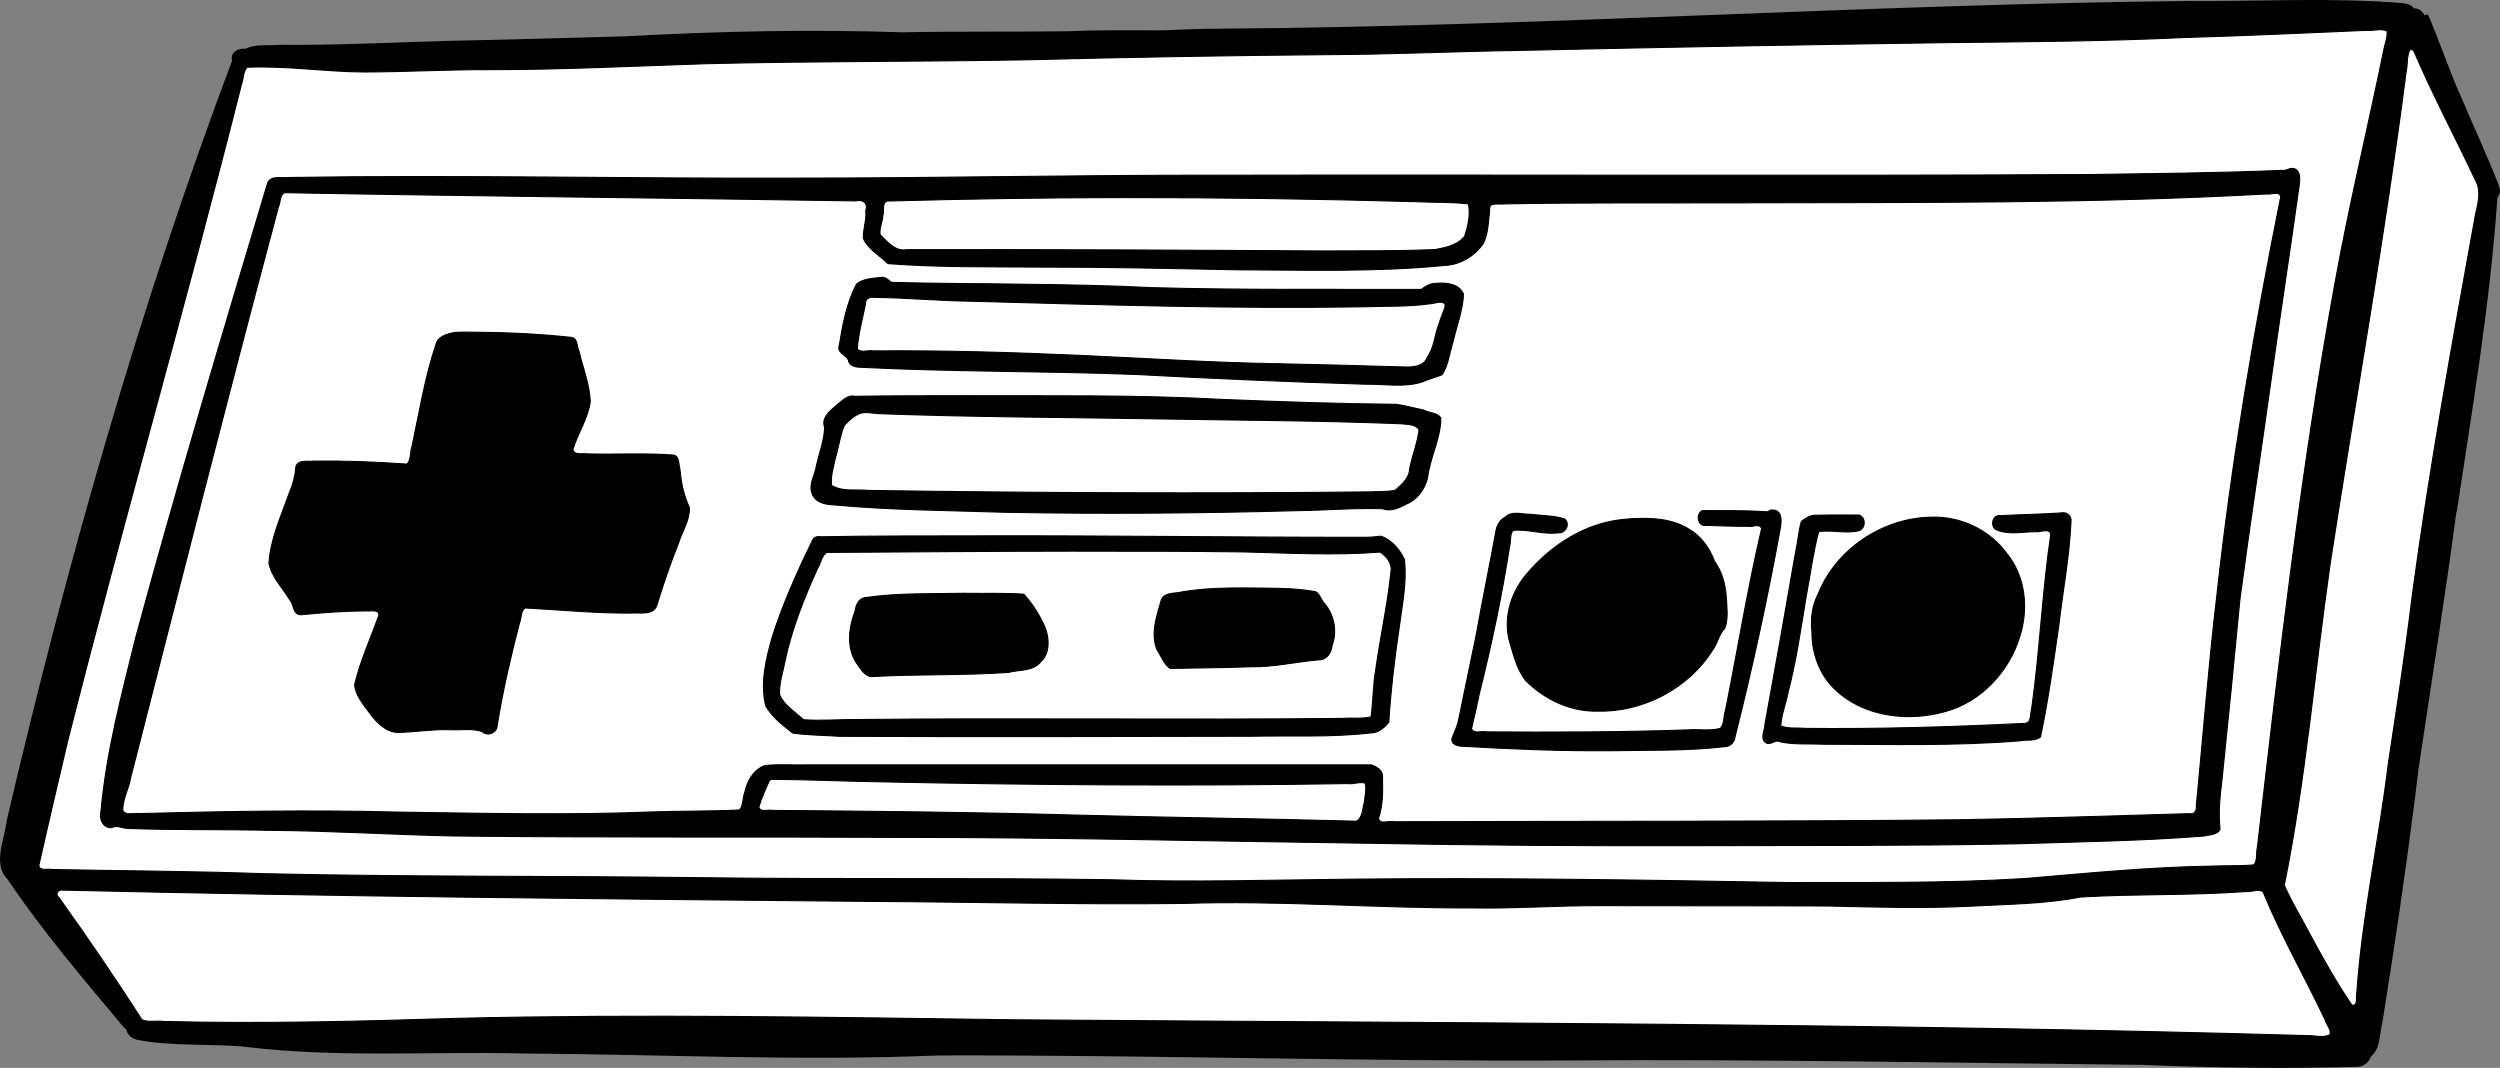
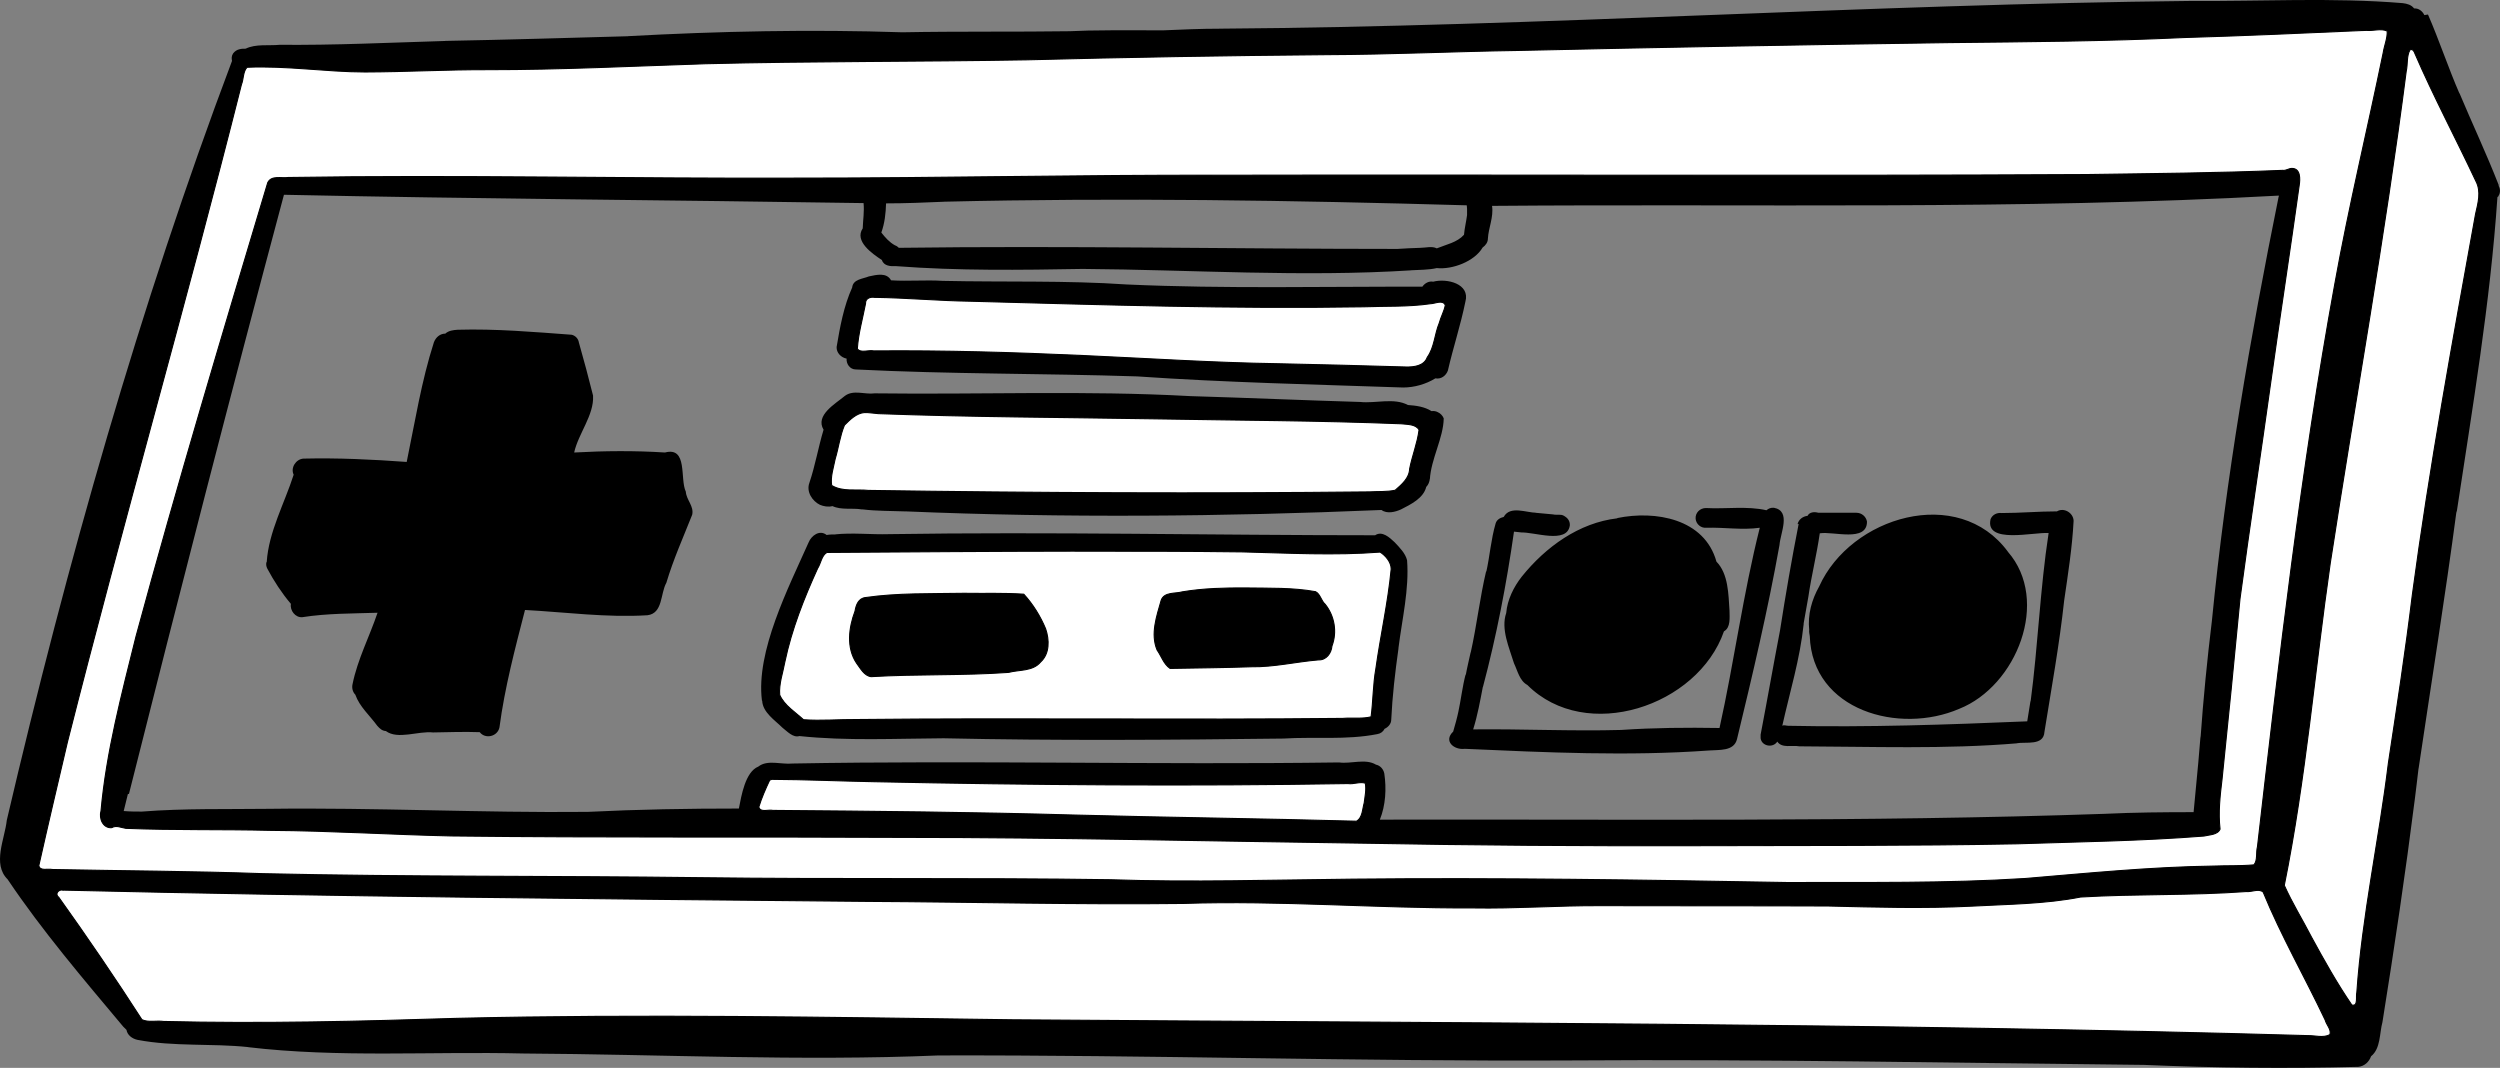
<svg xmlns="http://www.w3.org/2000/svg" xmlns:ns1="http://sodipodi.sourceforge.net/DTD/sodipodi-0.dtd" xmlns:ns2="http://www.inkscape.org/namespaces/inkscape" viewBox="0 0 90.017 38.451" x="0px" y="0px" version="1.1" id="svg2" ns1:docname="nes-w-mike-o.svg" width="90.017" height="38.451" ns2:version="1.3.2 (091e20e, 2023-11-25, custom)">
  <rect x="0" y="0" width="90.017" height="38.451" fill="#808080" stroke="none" />
  <defs id="defs2" />
  <ns1:namedview id="namedview2" pagecolor="#ffffff" bordercolor="#000000" borderopacity="0.25" ns2:showpageshadow="2" ns2:pageopacity="0.0" ns2:pagecheckerboard="true" ns2:deskcolor="#d1d1d1" ns2:zoom="9.096" ns2:cx="41.886544" ns2:cy="22.592348" ns2:window-width="3440" ns2:window-height="1351" ns2:window-x="-9" ns2:window-y="-9" ns2:window-maximized="1" ns2:current-layer="svg2" />
  <g id="g1" transform="translate(-4.976,-30.787)">
    <path d="m 32.42,56.02 c 0.02,0.42 0.46,0.7 0.73,0.97 0.17,0.13 0.38,0.37 0.61,0.3 1.7,0.18 3.47,0.09 5.19,0.08 4.08,0.09 8.16,0.06 12.24,0.01 1.12,-0.07 2.26,0.06 3.38,-0.16 0.12,-0.02 0.21,-0.09 0.26,-0.19 0.13,-0.06 0.24,-0.18 0.24,-0.33 0.04,-0.85 0.14,-1.71 0.26,-2.56 v 0 -0.02 0 c 0.13,-1.04 0.39,-2.11 0.31,-3.16 -0.06,-0.25 -0.27,-0.46 -0.45,-0.65 -0.18,-0.17 -0.45,-0.42 -0.7,-0.25 -5.83,0 -11.68,-0.13 -17.52,-0.04 h 0.02 c -0.66,0.02 -1.31,-0.06 -1.97,0.01 h 0.05 c -0.11,0 -0.22,0 -0.33,0.02 -0.25,-0.2 -0.55,0.02 -0.65,0.27 -0.73,1.64 -1.9,3.92 -1.68,5.69 z m 0.74,-0.65 c 0.11,-0.61 0.25,-1.21 0.42,-1.81 v 0 c 0.21,-0.66 0.47,-1.31 0.76,-1.95 0,0.01 -0.01,0.03 -0.02,0.04 0.14,-0.31 0.27,-0.62 0.43,-0.91 v 0 c 0.25,0.03 0.5,0.02 0.75,0 -0.01,0 -0.02,0 -0.03,0 0.26,-0.01 0.52,0 0.78,0 h -0.01 c 0.9,0.05 1.8,0.06 2.7,0 -0.01,0 -0.02,0 -0.04,0 3.8,-0.04 7.61,-0.08 11.4,0 h -0.02 c 1.45,0.1 2.96,0.13 4.41,0 0.05,0.06 0.1,0.12 0.15,0.18 l -0.03,-0.04 c 0.07,0.1 0.14,0.21 0.21,0.3 -0.06,0.47 -0.12,0.93 -0.2,1.4 v 0 c -0.22,1.31 -0.52,2.63 -0.52,3.97 -6.1,0.16 -12.22,-0.11 -18.33,0.07 h 0.05 c -0.68,0.02 -1.37,0.04 -2.05,0.03 -0.03,-0.03 -0.06,-0.06 -0.1,-0.08 v 0 c -0.29,-0.22 -0.56,-0.47 -0.78,-0.76 0.04,-0.15 0.04,-0.31 0.07,-0.46 z m 20.77,2.86 c 0,0 -0.04,0 -0.06,0 z M 14.83,37.1 c 0,0 -0.03,0 -0.04,0 0.01,0 0.03,0 0.04,0 z m 0,0 z M 8.87,60.67 c 0.11,0.02 0.23,-0.02 0.32,-0.08 0.46,0.26 1.06,0.13 1.57,0.13 2.27,0.02 4.54,0.04 6.81,0.11 v 0 c 3.08,0.16 6.17,0.23 9.25,0.19 v 0 C 45,60.79 63.17,61.77 81.35,61.14 h -0.07 c 0.61,-0.01 1.21,-0.05 1.83,-0.09 h -0.02 c 0.56,-0.09 2.39,0.17 1.82,-0.86 0.2,-1.5 0.33,-3.02 0.47,-4.53 0,0.02 0,0.04 0,0.06 0.1,-1.17 0.28,-2.34 0.33,-3.52 v 0 c 0.75,-4.9 1.38,-9.83 2.15,-14.75 0.09,-0.43 -0.19,-0.92 -0.58,-0.59 -16.26,0.4 -32.55,-0.04 -48.81,0.23 h 0.01 c -2.41,0.13 -4.82,-0.13 -7.23,0.06 0.01,0 0.03,0 0.04,0 -5.13,-0.05 -10.25,-0.14 -15.37,-0.06 -0.42,0.08 -1.4,-0.24 -1.41,0.39 -1.62,5.29 -3.16,10.6 -4.66,15.93 -0.52,2.25 -1.17,4.49 -1.34,6.8 0,0.23 0.17,0.43 0.39,0.46 z M 51.34,60.22 C 45.02,60.12 38.7,59.86 32.37,59.9 c 0.07,-0.28 0.18,-0.55 0.31,-0.82 v 0 c 0.02,-0.05 0.06,-0.1 0.06,-0.16 0.01,0 0.02,0 0.04,0 h -0.01 c 6.72,0.19 13.47,0.29 20.21,0.18 h -0.06 c 0.38,-0.02 0.76,0 1.14,-0.06 0,0.24 0,0.47 -0.04,0.7 v -0.02 c 0,0 0,0.03 0,0.05 V 59.75 C 54,59.94 53.88,60.1 53.87,60.28 53.03,60.23 52.19,60.22 51.35,60.21 Z M 39.01,38.05 c 0,0 -0.03,0 -0.05,0 6.27,-0.15 12.55,-0.05 18.83,0.13 0,0.04 0.01,0.09 0.01,0.13 v -0.02 c 0,0 0,0.04 0,0.06 v -0.02 c 0,0.08 0,0.16 0,0.24 0,-0.01 0,-0.03 0,-0.04 -0.03,0.24 -0.09,0.47 -0.11,0.71 -0.25,0.28 -0.64,0.35 -0.98,0.49 -0.17,-0.09 -0.4,-0.02 -0.59,-0.02 h 0.01 c -0.28,0.01 -0.56,0.02 -0.84,0.04 0.01,0 0.03,0 0.04,0 -6,0 -11.99,-0.12 -17.99,-0.04 -0.04,-0.04 -0.08,-0.07 -0.14,-0.09 v 0 c -0.2,-0.11 -0.35,-0.28 -0.49,-0.46 0.12,-0.33 0.16,-0.69 0.17,-1.05 0.7,0 1.41,-0.03 2.11,-0.06 z M 9.62,59.37 c 1.81,-7.2 3.66,-14.39 5.58,-21.57 6.96,0.15 13.92,0.19 20.87,0.3 0.03,0.31 -0.02,0.6 -0.03,0.91 -0.31,0.46 0.34,0.91 0.69,1.14 0.07,0.22 0.32,0.23 0.51,0.22 2.24,0.17 4.48,0.14 6.72,0.1 3.95,0.03 7.9,0.3 11.85,0.05 h -0.05 c 0.32,-0.02 0.64,-0.01 0.95,-0.08 0.56,0.06 1.36,-0.24 1.65,-0.74 0.11,-0.08 0.19,-0.19 0.19,-0.32 0.02,-0.39 0.21,-0.77 0.15,-1.18 9.44,-0.08 18.9,0.15 28.33,-0.37 0,0.03 -0.01,0.06 -0.02,0.1 0,-0.02 0,-0.03 0.01,-0.05 -1.02,5.04 -1.9,10.14 -2.4,15.25 v 0 c -0.17,1.4 -0.31,2.81 -0.41,4.23 0,-0.03 0,-0.05 0,-0.07 -0.01,0.12 -0.02,0.23 -0.03,0.35 v 0 c -0.06,0.79 -0.15,1.59 -0.22,2.39 -1.07,0 -2.13,0.01 -3.2,0.06 h 0.01 c -8.7,0.3 -17.41,0.19 -26.11,0.21 0.21,-0.52 0.24,-1.12 0.16,-1.66 -0.03,-0.16 -0.15,-0.29 -0.3,-0.32 -0.38,-0.23 -0.9,-0.02 -1.33,-0.08 -6.58,0.09 -13.15,-0.08 -19.72,0.04 0.01,0 0.02,0 0.03,0 -0.39,0.04 -0.89,-0.15 -1.22,0.11 -0.47,0.19 -0.61,1.05 -0.7,1.51 -1.81,0 -3.63,0.03 -5.44,0.12 h 0.01 c -3.83,0.04 -7.66,-0.16 -11.49,-0.11 h 0.02 c -1.53,0.02 -3.07,-0.02 -4.6,0.1 0.01,0 0.02,0 0.03,0 -0.23,0 -0.45,0 -0.68,-0.02 0.05,-0.2 0.1,-0.41 0.15,-0.61 v 0 z M 94.95,37.46 c -0.44,-1.13 -0.96,-2.23 -1.43,-3.35 0,0.02 0.02,0.04 0.02,0.06 -0.41,-0.94 -0.73,-1.92 -1.14,-2.86 l -0.13,0.02 C 92.2,31.19 92.07,31.08 91.9,31.09 91.8,30.96 91.65,30.92 91.49,30.9 88.94,30.69 86.39,30.84 83.84,30.82 h 0.07 c -11.7,0.12 -23.38,0.92 -35.08,1 0.02,0 0.05,0 0.07,0 -0.68,0 -1.37,0.03 -2.06,0.06 h 0.02 c -0.72,0 -1.44,-0.01 -2.16,0 h 0.08 c -0.42,0 -0.84,0.01 -1.26,0.03 h 0.08 c -2.05,0.03 -4.1,0 -6.15,0.04 0.01,0 0.02,0 0.03,0 -3.31,-0.11 -6.6,-0.04 -9.91,0.14 0.03,0 0.05,0 0.08,0 -2.22,0.06 -4.44,0.13 -6.66,0.17 h 0.08 c -2.03,0.06 -4.05,0.16 -6.08,0.14 h 0.06 c -0.4,0.04 -0.86,-0.04 -1.23,0.14 -0.07,0 -0.15,0 -0.22,0.02 v 0 c -0.09,0.02 -0.17,0.07 -0.23,0.15 v 0 c -0.06,0.09 -0.06,0.18 -0.04,0.27 -3.33,8.84 -5.95,18.1 -8.11,27.34 -0.07,0.67 -0.53,1.58 0.03,2.13 1.25,1.86 2.72,3.58 4.16,5.3 v 0 c 0,0 0.08,0.08 0.12,0.12 0.03,0.19 0.21,0.32 0.4,0.36 1.31,0.25 2.67,0.12 3.99,0.26 h -0.03 c 3.29,0.39 6.61,0.15 9.92,0.23 4.98,0.03 9.97,0.28 14.96,0.07 7.58,-0.02 15.16,0.22 22.74,0.18 6.89,-0.05 13.77,0.09 20.66,0.16 2.57,0.11 5.15,0.14 7.72,0.07 0.22,-0.02 0.39,-0.18 0.46,-0.38 0.35,-0.28 0.3,-0.83 0.41,-1.23 0.43,-2.68 0.83,-5.37 1.17,-8.06 v 0 c 0.04,-0.35 0.09,-0.71 0.13,-1.08 v 0.02 c 0.46,-3.1 0.96,-6.2 1.37,-9.3 0,0.03 0,0.06 0,0.08 0.57,-3.78 1.21,-7.54 1.47,-11.36 0.11,-0.11 0.12,-0.29 0.04,-0.42 z M 7.22,58.65 v 0.02 C 7.3,58.28 7.39,57.89 7.48,57.5 v 0.02 c 2.04,-8.11 4.39,-16.14 6.41,-24.25 v 0 c 1.89,-0.05 3.76,0.35 5.64,0.15 h -0.08 c 0.91,-0.02 1.81,-0.01 2.72,-0.06 -0.02,0 -0.04,0 -0.06,0 1.49,0.06 2.98,0 4.46,-0.08 -0.01,0 -0.03,0 -0.04,0 0.58,0 1.16,-0.02 1.73,-0.03 -0.01,0 -0.02,0 -0.03,0 0.22,0 0.45,0 0.67,-0.02 h -0.03 c 2.99,-0.15 5.97,-0.18 8.96,-0.14 -0.01,0 -0.02,0 -0.03,0 1.07,0 2.14,-0.02 3.2,-0.05 h -0.08 c 0.55,0 1.1,-0.02 1.65,-0.03 h -0.08 c 0.2,0 0.4,0 0.59,0 -0.01,0 -0.02,0 -0.03,0 0.73,-0.02 1.45,-0.06 2.17,-0.07 h -0.07 c 1.05,0 2.11,-0.02 3.16,-0.06 h -0.07 c 3.1,-0.07 6.2,0.03 9.3,-0.17 h -0.07 c 1.7,-0.02 3.39,-0.03 5.08,-0.09 h -0.07 c 2.5,-0.04 5,-0.13 7.5,-0.13 h -0.07 c 0.83,0 1.66,-0.02 2.49,-0.04 h -0.07 c 0.73,-0.01 1.46,-0.03 2.19,-0.05 -0.02,0 -0.04,0 -0.06,0 1.78,-0.03 3.57,0 5.35,-0.07 h -0.06 c 1.62,0.02 3.23,-0.11 4.84,-0.15 -0.02,0 -0.04,0 -0.06,0 1.84,-0.01 3.67,-0.15 5.51,-0.22 0,0 -0.02,0 -0.03,0 0.29,0 0.57,0 0.86,-0.01 -0.22,0.98 -0.44,1.97 -0.62,2.96 v 0 c 0,0 -0.01,0.04 -0.02,0.07 v 0 c -2.08,8.83 -3.09,17.89 -4.12,26.9 -0.09,0 -0.18,0 -0.27,0 0.03,0 0.05,0 0.08,0 -1.94,-0.02 -3.88,0.1 -5.81,0.26 0.02,0 0.04,0 0.06,0 -1.33,0.14 -2.67,0.24 -4.01,0.29 0.01,0 0.02,0 0.03,0 -6.85,0.21 -13.7,-0.18 -20.54,-0.09 0.02,0 0.04,0 0.06,0 -2.05,-0.01 -4.1,0.06 -6.15,0.07 h 0.06 c -0.38,0 -0.75,0.01 -1.13,0.04 v 0 c -3.53,-0.04 -7.05,-0.19 -10.58,-0.1 h 0.07 c -5.91,0.02 -11.83,-0.13 -17.74,-0.1 0,0 0.02,0 0.03,0 C 15.66,62.27 11.04,62 6.43,62.02 6.51,61.71 6.57,61.4 6.64,61.1 c 0,0.02 0,0.05 -0.01,0.07 0.19,-0.84 0.39,-1.68 0.58,-2.52 z m 2.9,8.77 c 0,0 0.02,0.02 0.03,0.03 v 0 c 0,0 -0.02,-0.02 -0.03,-0.03 z m 77.03,0.54 C 75.44,67.65 63.73,67.56 52.02,67.49 41.66,67.56 31.31,67.1 20.96,67.38 v 0 c -3.57,0.14 -7.13,0.19 -10.7,0.09 v 0 c 0,0 -0.03,0 -0.05,0 h 0.02 c 0,0 -0.06,0 -0.08,0 -0.98,-1.55 -2.02,-3.06 -3.1,-4.56 13.07,0.33 26.15,0.36 39.23,0.52 h -0.06 c 0.34,0 0.68,-0.03 1.02,-0.03 h -0.06 c 0.62,0 1.25,0 1.88,-0.04 -0.02,0 -0.04,0 -0.06,0 4.15,-0.01 8.29,0.41 12.44,0.11 -0.02,0 -0.04,0 -0.06,0 2.43,-0.04 4.85,0.09 7.28,0 H 68.6 c 2.18,-0.07 4.36,0.16 6.53,0.07 -0.02,0 -0.05,0 -0.07,0 1.47,-0.11 3.72,-0.07 5.05,-0.43 2.09,0 4.18,0 6.26,-0.18 h 0.02 c 0.57,1.41 1.28,2.73 1.99,4.05 v 0 c 0,0 0.02,0.04 0.03,0.06 v -0.02 c 0.13,0.34 0.27,0.69 0.44,1.01 C 88.29,68 87.72,67.97 87.16,67.96 Z m 6.79,-29.01 c -0.86,4.86 -1.77,9.72 -2.36,14.63 0,-0.02 0,-0.03 0,-0.05 -0.22,2.07 -0.66,4.1 -0.87,6.16 v -0.02 c -0.37,2.43 -0.86,4.83 -0.98,7.29 -0.38,-0.56 -0.72,-1.14 -1.06,-1.72 l 0.04,0.06 c -0.47,-0.87 -0.94,-1.74 -1.41,-2.61 0.81,-3.93 1.12,-7.96 1.7,-11.93 0.95,-6.06 2.05,-12.09 2.79,-18.18 0.72,1.69 1.57,3.34 2.39,4.98 -0.02,0.47 -0.16,0.93 -0.24,1.4 z m 1.01,-1.11 c 0,0 -0.02,0.03 -0.03,0.04 0,-0.02 0.02,-0.02 0.03,-0.04 z M 69.7,49.66 c 0.04,-0.17 0.19,-0.28 0.36,-0.3 0.07,-0.14 0.25,-0.15 0.39,-0.11 h -0.02 c 0.46,0 0.93,0 1.39,0 0.19,0 0.35,0.14 0.38,0.32 0,0.75 -1.21,0.34 -1.7,0.42 -0.11,0.77 -0.3,1.52 -0.41,2.28 v 0 c -0.05,0.32 -0.12,0.64 -0.17,0.96 v 0 c 0,0 0,0.03 0,0.05 v -0.02 c -0.13,1.25 -0.5,2.45 -0.77,3.66 0.06,-0.04 0.14,0 0.21,0 h -0.01 c 2.87,0.06 5.74,-0.04 8.62,-0.16 0.04,-0.25 0.08,-0.5 0.12,-0.75 0,0.02 0,0.03 0,0.05 0.27,-2.03 0.34,-4.06 0.65,-6.08 -0.54,-0.04 -2.3,0.41 -2.09,-0.5 0.07,-0.17 0.24,-0.24 0.4,-0.22 0.66,0 1.33,-0.06 1.99,-0.06 0.25,-0.15 0.59,0.05 0.6,0.34 -0.05,0.96 -0.2,1.91 -0.34,2.87 v 0 c -0.17,1.58 -0.46,3.17 -0.71,4.73 -0.03,0.51 -0.66,0.35 -1.01,0.41 h 0.05 c -2.62,0.22 -5.25,0.12 -7.87,0.11 -0.26,-0.05 -0.62,0.08 -0.79,-0.17 -0.15,0.24 -0.56,0.17 -0.6,-0.12 v 0 c 0,0 0,-0.09 0,-0.13 v 0 c 0.24,-1.25 0.46,-2.51 0.7,-3.76 v 0 c 0.2,-1.28 0.42,-2.56 0.67,-3.83 z m -11.77,4.61 v 0.02 c 0.22,-0.98 0.33,-1.98 0.56,-2.95 v 0.05 c 0.13,-0.58 0.17,-1.18 0.34,-1.76 0.04,-0.13 0.16,-0.2 0.29,-0.23 0.23,-0.42 0.81,-0.15 1.19,-0.15 -0.02,0 -0.03,0 -0.05,0 0.22,0.02 0.44,0.04 0.65,0.06 H 60.9 c 0.13,0.03 0.27,-0.02 0.39,0.05 v 0 c 0,0 0.04,0.03 0.06,0.04 0.1,0.07 0.16,0.18 0.15,0.31 -0.1,0.68 -1.29,0.22 -1.78,0.25 0.02,0 0.03,0 0.05,0 -0.09,-0.01 -0.18,-0.02 -0.28,-0.03 -0.27,1.89 -0.63,3.76 -1.12,5.6 v -0.02 c -0.1,0.52 -0.19,1.03 -0.35,1.54 1.78,-0.02 3.56,0.07 5.34,0.02 h -0.01 c 1.18,-0.08 2.36,-0.09 3.54,-0.07 0.53,-2.39 0.85,-4.83 1.45,-7.21 -0.64,0.09 -1.28,-0.02 -1.92,0 -0.2,0.02 -0.37,-0.13 -0.39,-0.32 -0.02,-0.22 0.16,-0.39 0.37,-0.39 0.71,0.04 1.49,-0.08 2.18,0.08 0.07,-0.06 0.16,-0.1 0.27,-0.09 0.63,0.12 0.23,0.91 0.2,1.34 -0.42,2.35 -0.97,4.67 -1.53,6.99 v 0 c -0.11,0.45 -0.65,0.38 -1.02,0.41 h 0.01 c -2.92,0.21 -5.86,0.07 -8.79,-0.06 v 0 c -0.39,0.05 -0.78,-0.28 -0.42,-0.62 0.07,-0.24 0.14,-0.49 0.19,-0.73 0,0.01 0,0.03 -0.01,0.05 0.1,-0.46 0.15,-0.93 0.27,-1.39 v 0.05 c 0.05,-0.28 0.12,-0.56 0.18,-0.84 z M 35.46,43.69 c -0.02,0.2 0.12,0.4 0.33,0.4 3.37,0.17 6.75,0.14 10.13,0.25 v 0 c 3.19,0.22 6.38,0.29 9.58,0.4 0.4,0 0.82,-0.12 1.16,-0.33 0.2,0.04 0.38,-0.09 0.45,-0.28 0.19,-0.83 0.46,-1.64 0.63,-2.48 v 0 C 57.92,41 57.07,40.8 56.58,40.93 v 0 c -0.15,-0.03 -0.3,0.05 -0.39,0.18 -3.54,-0.01 -7.09,0.08 -10.64,-0.08 v 0 c -2.2,-0.15 -4.42,-0.08 -6.63,-0.13 v 0 c -0.62,-0.04 -1.24,0.02 -1.86,-0.02 -0.16,-0.29 -0.52,-0.2 -0.8,-0.14 -0.22,0.09 -0.57,0.1 -0.6,0.4 -0.3,0.66 -0.44,1.42 -0.56,2.14 -0.01,0.21 0.16,0.38 0.36,0.42 z m 22.27,-2.07 z m -19.97,0 h -0.05 c 0.43,0.03 0.87,0.04 1.3,0.09 v 0 c 5.6,0.08 11.21,0.38 16.81,0.15 h -0.05 c 0.28,-0.04 0.6,0.05 0.84,-0.1 0.07,0 0.14,0 0.21,0 v 0 c 0,0 0.09,0 0.14,0 -0.23,0.54 -0.41,1.11 -0.52,1.69 -0.09,0.06 -0.14,0.15 -0.18,0.25 v 0 l -0.02,0.03 v 0 c -0.07,0.12 -0.22,0.15 -0.33,0.21 -3.16,-0.14 -6.35,-0.11 -9.51,-0.31 h -0.04 c -1.02,-0.1 -2.04,-0.09 -3.06,-0.15 v 0 c 0,0 -0.04,0 -0.06,0 v 0 c -2.44,-0.11 -4.88,-0.19 -7.32,-0.12 0.04,-0.59 0.2,-1.17 0.32,-1.75 0.25,-0.08 0.5,-0.06 0.76,-0.04 h -0.05 c 0.27,0.02 0.53,0.06 0.79,0.07 z m -3.27,7.34 c 0.14,0.06 0.31,0.09 0.46,0.05 0.32,0.15 0.71,0.06 1.06,0.12 h 0.04 c 0.49,0.06 0.98,0.05 1.48,0.07 h -0.01 c 0,0 0.04,0 0.06,0 v 0 c 5.7,0.24 11.43,0.19 17.14,-0.05 0.2,0.15 0.5,0.07 0.7,-0.02 0.35,-0.18 0.81,-0.4 0.91,-0.81 0.08,-0.08 0.12,-0.19 0.13,-0.3 0,0.01 0,0.03 0,0.04 0.04,-0.75 0.49,-1.5 0.5,-2.21 -0.04,-0.1 -0.12,-0.18 -0.21,-0.22 v 0 C 56.68,45.59 56.6,45.58 56.52,45.59 56.27,45.43 55.96,45.39 55.67,45.37 55.17,45.1 54.5,45.32 53.95,45.26 51.91,45.2 49.88,45.11 47.84,45.05 44.05,44.84 40.26,45 36.47,44.95 36.12,45 35.71,44.81 35.4,45.04 c -0.35,0.29 -1.08,0.7 -0.77,1.22 -0.19,0.63 -0.3,1.29 -0.51,1.91 -0.12,0.32 0.1,0.66 0.39,0.8 z m 2.57,-3.17 c 0.19,0 0.38,0.02 0.57,0.03 v 0 c 0,0 0.04,0 0.06,0 h -0.02 c 5.95,0.1 11.93,0.15 17.87,0.28 v 0 c 0.15,0.04 0.31,0.08 0.46,0.15 v 0 c 0,0 0.02,0 0.03,0.01 v 0 c -0.16,0.57 -0.35,1.14 -0.44,1.72 -0.15,0.18 -0.33,0.33 -0.53,0.45 -0.12,-0.07 -0.26,-0.03 -0.39,-0.02 v 0 c -5.55,0.09 -11.11,0.03 -16.66,-0.01 0.02,0 0.04,0 0.06,0 -0.95,-0.11 -1.9,0.03 -2.85,-0.05 -0.07,-0.08 -0.16,-0.13 -0.26,-0.14 0.06,-0.71 0.32,-1.41 0.47,-2.09 0.04,-0.03 0.08,-0.07 0.12,-0.1 v 0 c 0.14,-0.12 0.3,-0.21 0.44,-0.32 0.16,0.02 0.32,0.03 0.48,0.05 v 0 c 0.21,0.02 0.42,0.03 0.62,0.05 z m 26.15,3.65 c 1.37,-0.28 3.14,0.02 3.57,1.57 0.43,0.44 0.43,1.17 0.47,1.76 0,0.25 0.05,0.61 -0.2,0.75 -0.94,2.7 -4.97,4.04 -7.08,1.93 -0.28,-0.15 -0.35,-0.51 -0.48,-0.78 -0.17,-0.56 -0.48,-1.23 -0.28,-1.81 0.04,-0.48 0.27,-0.94 0.56,-1.31 0.86,-1.07 2.06,-1.94 3.44,-2.1 z m 14.06,1.21 c 1.54,1.76 0.32,4.84 -1.75,5.66 -2.15,0.93 -5.29,0.07 -5.38,-2.62 0,0 0,-0.02 0,-0.02 v 0.02 c -0.01,-0.07 -0.03,-0.15 -0.02,-0.22 -0.06,-0.55 0.09,-1.09 0.36,-1.57 1.13,-2.51 5.01,-3.68 6.8,-1.24 z m -62.69,0.37 c 0.07,-1.08 0.64,-2.11 0.97,-3.14 -0.12,-0.25 0.08,-0.56 0.35,-0.58 1.24,-0.03 2.49,0.03 3.72,0.12 0.3,-1.45 0.53,-2.91 0.98,-4.31 0.07,-0.18 0.22,-0.31 0.41,-0.31 0.12,-0.11 0.29,-0.13 0.45,-0.14 1.37,-0.04 2.74,0.08 4.1,0.18 0.13,0.03 0.24,0.14 0.26,0.28 0.18,0.63 0.35,1.27 0.51,1.91 v 0 c 0,0 0,0 0,0.01 0.04,0.69 -0.53,1.36 -0.68,2.04 1.09,-0.06 2.18,-0.07 3.27,0 0.83,-0.22 0.53,0.95 0.75,1.41 0.02,0.3 0.3,0.52 0.23,0.83 -0.32,0.81 -0.68,1.61 -0.93,2.45 -0.22,0.39 -0.12,1.1 -0.68,1.17 -1.48,0.09 -2.94,-0.11 -4.41,-0.19 -0.36,1.4 -0.73,2.79 -0.92,4.23 -0.07,0.33 -0.51,0.43 -0.71,0.17 -0.56,-0.02 -1.12,0 -1.68,0.01 v 0 C 20.04,57.1 19.3,57.43 18.87,57.11 18.73,57.1 18.65,57.02 18.56,56.92 18.29,56.55 17.92,56.23 17.77,55.8 v 0 c -0.1,-0.1 -0.13,-0.25 -0.1,-0.38 0.18,-0.89 0.61,-1.71 0.9,-2.57 -0.9,0.03 -1.82,0.02 -2.71,0.16 -0.25,0.02 -0.45,-0.24 -0.41,-0.48 -0.33,-0.39 -0.61,-0.82 -0.85,-1.27 -0.04,-0.08 -0.05,-0.16 -0.03,-0.23 z m 32.11,1.43 c 0.05,-0.2 0.2,-0.4 0.43,-0.36 1.68,-0.32 3.47,-0.28 5.17,-0.11 0.15,0.02 0.27,0.16 0.28,0.31 0.49,0.47 0.72,1.2 0.41,1.83 -0.01,0.34 -0.34,0.62 -0.67,0.48 -1.64,0.41 -3.36,0.26 -5.04,0.34 -0.24,0 -0.46,-0.15 -0.48,-0.4 -0.08,-0.09 -0.15,-0.17 -0.21,-0.28 -0.26,-0.57 -0.08,-1.24 0.12,-1.8 z m -10.95,0.28 v 0 c -0.08,-0.56 0.59,-0.54 0.97,-0.57 1.65,-0.13 3.33,-0.16 4.99,-0.09 0.17,0 0.32,0.11 0.37,0.27 0.39,0.5 0.79,1.13 0.73,1.78 -0.02,0.34 -0.53,0.93 -0.89,0.84 -1.78,0.43 -3.64,0.05 -5.44,0.29 -0.19,0.02 -0.38,-0.08 -0.47,-0.23 v 0 c -0.06,-0.04 -0.1,-0.09 -0.14,-0.15 -0.51,-0.64 -0.48,-1.44 -0.13,-2.14 z" id="path1" />
  </g>
-   <path style="fill:#ffffff;stroke:#000000;stroke-width:0.039" d="M 10.257,6.938 C 10.062,7.004 10.111,7.285 10.028,7.443 8.199,14.284 6.457,21.149 4.703,28.009 c -0.062,0.394 -0.288,0.759 -0.282,1.162 0.089,0.21 0.382,0.099 0.558,0.124 3.107,-0.081 6.216,-0.137 9.324,-0.055 3.07,0.042 6.143,0.118 9.211,-0.006 1.036,-0.036 2.081,-0.017 3.112,-0.07 0.142,-0.151 0.11,-0.421 0.186,-0.618 0.087,-0.411 0.309,-0.826 0.724,-0.98 0.509,-0.059 1.045,-0.008 1.564,-0.025 6.76,-1.72e-4 13.52,-3.96e-4 20.281,-6.41e-4 0.201,0.075 0.428,0.206 0.399,0.458 0.009,0.496 0.02,0.992 -0.145,1.467 0.045,0.241 0.391,0.074 0.564,0.123 6.781,-0.023 13.563,3.2e-4 20.344,-0.071 2.762,-0.044 5.522,-0.145 8.283,-0.22 0.18,0.044 0.28,-0.11 0.255,-0.274 0.245,-2.523 0.439,-5.048 0.738,-7.565 0.528,-4.828 1.344,-9.616 2.304,-14.377 -0.056,-0.222 -0.357,-0.062 -0.518,-0.097 -6.216,0.343 -12.448,0.302 -18.673,0.319 -2.925,0.01 -5.85,-0.015 -8.775,0.039 -0.184,0.032 -0.567,-0.088 -0.519,0.223 -0.042,0.402 -0.05,0.822 -0.222,1.193 -0.319,0.469 -0.847,0.78 -1.417,0.802 C 49.522,9.801 47.026,9.722 44.538,9.715 42.169,9.668 39.801,9.613 37.431,9.617 35.612,9.603 33.791,9.632 31.976,9.493 31.677,9.196 31.261,8.981 31.085,8.583 31.074,8.246 31.208,7.918 31.175,7.576 31.262,7.299 31.059,7.173 30.805,7.234 23.956,7.124 17.106,7.065 10.257,6.938 Z m 21.433,3.054 c 0.166,-0.036 0.288,0.07 0.396,0.173 1.583,0.051 3.178,0.04 4.765,0.069 1.557,0.017 3.111,0.046 4.665,0.124 3.22,0.087 6.442,0.055 9.663,0.062 0.165,-0.121 0.345,-0.234 0.564,-0.219 0.344,-0.035 0.81,0.028 0.953,0.392 -0.022,0.583 -0.248,1.139 -0.373,1.705 -0.129,0.396 -0.168,0.839 -0.396,1.193 -0.224,0.094 -0.472,0.149 -0.697,0.254 -0.663,0.221 -1.375,0.076 -2.059,0.089 -2.742,-0.085 -5.485,-0.201 -8.224,-0.349 -3.325,-0.13 -6.662,-0.093 -9.981,-0.262 -0.18,-0.004 -0.402,-0.057 -0.422,-0.269 -0.096,-0.187 -0.42,-0.255 -0.325,-0.516 0.121,-0.752 0.267,-1.523 0.618,-2.205 0.216,-0.189 0.576,-0.213 0.852,-0.241 z M 16.814,11.959 c 1.26,0.004 2.518,0.053 3.769,0.19 0.222,0.036 0.184,0.339 0.265,0.496 0.141,0.601 0.379,1.188 0.407,1.807 -0.081,0.618 -0.45,1.148 -0.629,1.733 0.052,0.224 0.36,0.126 0.526,0.158 1.019,0.027 2.06,-0.035 3.064,0.04 0.26,0.006 0.212,0.35 0.268,0.517 0.038,0.474 0.14,0.943 0.338,1.376 0.022,0.45 -0.25,0.84 -0.383,1.258 -0.29,0.734 -0.551,1.48 -0.779,2.235 -0.083,0.307 -0.418,0.313 -0.676,0.303 -1.361,0.031 -2.708,-0.107 -4.065,-0.181 -0.181,0.094 -0.132,0.365 -0.212,0.533 -0.316,1.22 -0.603,2.449 -0.803,3.694 -0.003,0.272 -0.36,0.416 -0.548,0.22 -0.383,-0.122 -0.802,-0.039 -1.198,-0.064 -0.616,-0.018 -1.227,0.089 -1.841,0.1 -0.44,-0.022 -0.759,-0.365 -1.002,-0.694 -0.225,-0.309 -0.513,-0.628 -0.546,-1.023 0.197,-0.864 0.581,-1.673 0.875,-2.514 -0.007,-0.216 -0.302,-0.124 -0.443,-0.147 -0.789,0.002 -1.577,0.065 -2.361,0.139 -0.305,0.004 -0.254,-0.373 -0.41,-0.543 -0.259,-0.425 -0.642,-0.807 -0.747,-1.307 0.052,-0.868 0.428,-1.674 0.715,-2.486 0.136,-0.317 0.231,-0.65 0.255,-0.993 0.084,-0.279 0.448,-0.171 0.661,-0.204 1.114,-0.012 2.231,0.03 3.336,0.109 0.159,-0.142 0.11,-0.439 0.186,-0.64 0.263,-1.232 0.462,-2.489 0.865,-3.684 0.074,-0.282 0.4,-0.355 0.643,-0.414 0.157,-0.015 0.315,-0.013 0.472,-0.014 z m 17.87,2.289 c 3.106,0.011 6.215,-0.037 9.317,0.133 2.094,0.085 4.19,0.158 6.285,0.177 0.326,0.051 0.647,0.14 0.972,0.206 0.202,0.114 0.477,0.082 0.623,0.284 -0.002,0.746 -0.395,1.429 -0.481,2.169 -0.103,0.407 -0.37,0.771 -0.764,0.935 -0.258,0.135 -0.558,0.282 -0.849,0.165 -1.037,-0.034 -2.075,0.06 -3.112,0.071 -3.476,0.095 -6.955,0.122 -10.432,0.059 -2.081,-0.067 -4.182,-0.078 -6.242,-0.269 -0.299,-0.012 -0.657,-0.09 -0.763,-0.413 -0.127,-0.338 0.113,-0.668 0.159,-1 0.1,-0.457 0.28,-0.908 0.296,-1.377 -0.135,-0.34 0.205,-0.604 0.43,-0.798 0.196,-0.153 0.386,-0.38 0.663,-0.321 1.299,-0.021 2.598,-0.018 3.898,-0.021 z m 29.154,4.119 c 0.323,5.3e-4 0.316,0.379 0.273,0.609 -0.457,2.527 -1.006,5.05 -1.635,7.541 -0.017,0.204 -0.166,0.367 -0.379,0.368 -1.378,0.162 -2.781,0.121 -4.176,0.147 -1.746,0.01 -3.495,-0.057 -5.235,-0.16 -0.178,8.1e-5 -0.458,-0.057 -0.4,-0.298 0.094,-0.236 0.204,-0.471 0.249,-0.727 0.204,-1.01 0.42,-2.017 0.626,-3.026 0.216,-1.223 0.471,-2.436 0.694,-3.655 0.029,-0.225 0.131,-0.434 0.341,-0.542 0.235,-0.246 0.613,-0.097 0.906,-0.107 0.409,0.052 0.836,0.045 1.23,0.165 0.225,0.175 0.041,0.533 -0.225,0.504 -0.545,0.07 -1.072,-0.141 -1.619,-0.089 -0.135,0.129 -0.073,0.379 -0.129,0.557 -0.277,1.797 -0.656,3.577 -1.097,5.342 -0.081,0.421 -0.186,0.83 -0.277,1.246 0.085,0.199 0.372,0.067 0.54,0.111 2.415,0.014 4.832,0.012 7.244,-0.072 0.388,-0.029 0.795,0.048 1.173,-0.054 0.156,-0.167 0.112,-0.444 0.188,-0.652 0.438,-2.181 0.792,-4.382 1.3,-6.545 -0.081,-0.204 -0.337,-0.036 -0.492,-0.08 -0.546,0.004 -1.091,-0.022 -1.636,-0.037 -0.198,-0.117 -0.214,-0.407 -0.011,-0.527 0.786,0.001 1.577,-0.01 2.353,0.042 0.064,-0.037 0.109,-0.081 0.195,-0.063 z m 10.385,0.101 c 0.204,-0.044 0.387,0.122 0.346,0.329 -0.055,1.251 -0.295,2.488 -0.438,3.732 -0.197,1.339 -0.377,2.681 -0.659,4.005 -0.197,0.167 -0.498,0.088 -0.737,0.141 -2.348,0.188 -4.71,0.126 -7.066,0.122 -0.525,-0.025 -1.054,0.022 -1.561,-0.083 -0.186,-0.123 -0.379,0.182 -0.561,-0.002 -0.165,-0.16 0.004,-0.425 4.54e-4,-0.62 0.381,-2.068 0.747,-4.141 1.105,-6.212 0.084,-0.365 0.105,-0.749 0.209,-1.106 0.158,-0.123 0.345,-0.241 0.556,-0.223 0.51,-0.014 1.02,-0.006 1.53,-0.008 0.25,0.098 0.231,0.504 -0.029,0.57 -0.471,0.108 -0.966,-0.041 -1.433,0.028 -0.202,0.754 -0.299,1.542 -0.446,2.312 -0.194,1.171 -0.36,2.342 -0.66,3.491 -0.076,0.398 -0.237,0.792 -0.259,1.192 0.258,0.113 0.574,0.061 0.855,0.09 2.644,0.03 5.288,-0.051 7.929,-0.18 0.248,-0.009 0.189,-0.342 0.246,-0.508 0.296,-2.096 0.381,-4.217 0.692,-6.309 -0.064,-0.235 -0.395,-0.047 -0.571,-0.084 -0.458,0.004 -0.952,0.121 -1.386,-0.067 -0.239,-0.11 -0.15,-0.557 0.137,-0.511 0.728,-0.038 1.468,-0.05 2.201,-0.099 z m -4.664,0.152 c 1.041,-0.028 2.076,0.459 2.694,1.302 0.682,0.83 0.794,1.995 0.477,2.988 -0.381,1.269 -1.403,2.363 -2.679,2.709 -1.329,0.381 -2.957,0.201 -3.998,-0.814 -0.547,-0.527 -0.813,-1.287 -0.811,-2.038 -0.052,-0.466 -0.002,-0.947 0.219,-1.369 0.647,-1.637 2.347,-2.758 4.097,-2.776 z m -10.512,0.048 c 0.606,-0.015 1.236,0.052 1.76,0.382 0.45,0.251 0.754,0.691 0.93,1.165 0.27,0.372 0.383,0.809 0.42,1.258 0.021,0.381 0.083,0.787 -0.052,1.153 -0.213,0.2 -0.252,0.53 -0.429,0.764 -0.868,1.4 -2.525,2.261 -4.158,2.216 -0.972,0.025 -1.911,-0.425 -2.584,-1.104 -0.337,-0.427 -0.451,-0.978 -0.604,-1.488 -0.199,-0.861 0.118,-1.777 0.703,-2.417 0.854,-0.994 2.054,-1.747 3.363,-1.889 0.211,-0.027 0.432,-0.04 0.651,-0.042 z M 35.231,19.294 c 4.604,-0.013 9.209,0.055 13.813,0.052 0.227,0.007 0.455,-0.013 0.675,-0.042 0.387,0.13 0.679,0.479 0.849,0.838 0.099,0.845 -0.089,1.683 -0.196,2.52 -0.165,1.107 -0.297,2.219 -0.364,3.337 -0.165,0.207 -0.377,0.392 -0.657,0.393 -1.424,0.162 -2.862,0.088 -4.294,0.118 -4.938,0.011 -9.876,0.022 -14.813,0.003 -0.563,-0.041 -1.146,-0.036 -1.697,-0.117 -0.364,-0.282 -0.751,-0.579 -0.979,-0.986 -0.199,-0.836 0.015,-1.688 0.242,-2.493 0.38,-1.181 0.889,-2.324 1.432,-3.432 0.047,-0.143 0.175,-0.182 0.315,-0.157 1.892,-0.037 3.784,-0.029 5.675,-0.034 z" id="path2" />
-   <path style="fill:#ffffff;stroke:#000000;stroke-width:0.039" d="m 40.473,7.115 c -2.847,0.002 -5.694,0.047 -8.54,0.124 -0.187,0.086 -0.086,0.366 -0.146,0.531 -0.007,0.229 -0.141,0.463 -0.092,0.684 0.257,0.255 0.54,0.61 0.946,0.536 4.977,-0.01 9.954,0.015 14.931,0.046 1.37,-0.008 2.743,0.009 4.111,-0.051 0.373,-0.07 0.806,-0.16 1.05,-0.474 0.127,-0.368 0.218,-0.785 0.14,-1.167 C 52.278,7.267 51.661,7.297 51.058,7.264 47.531,7.165 44.002,7.111 40.473,7.115 Z" id="path3" />
  <path style="fill:#ffffff;stroke:#000000;stroke-width:0.039" d="m 31.496,10.707 c -0.159,-0.026 -0.34,0.035 -0.331,0.225 -0.104,0.54 -0.26,1.081 -0.295,1.627 0.12,0.168 0.409,0.033 0.594,0.076 2.535,-0.022 5.066,0.054 7.599,0.169 2.308,0.104 4.616,0.256 6.928,0.292 1.544,0.034 3.089,0.071 4.63,0.118 0.287,0.007 0.657,-0.034 0.77,-0.348 0.26,-0.36 0.263,-0.832 0.432,-1.234 0.057,-0.219 0.176,-0.422 0.218,-0.643 -0.087,-0.211 -0.37,-0.054 -0.536,-0.053 -0.799,0.117 -1.611,0.079 -2.417,0.111 -4.713,0.078 -9.426,-0.075 -14.138,-0.201 -1.153,-0.017 -2.3,-0.122 -3.454,-0.14 z" id="path4" />
  <path style="fill:#ffffff;stroke:#000000;stroke-width:0.039" d="m 31.131,14.854 c -0.295,0.022 -0.527,0.257 -0.725,0.455 -0.162,0.387 -0.213,0.818 -0.335,1.221 -0.06,0.311 -0.175,0.635 -0.125,0.95 0.394,0.24 0.885,0.131 1.323,0.178 6.013,0.089 12.028,0.118 18.042,0.053 0.308,-0.02 0.628,0.006 0.927,-0.06 0.235,-0.207 0.505,-0.429 0.519,-0.77 0.092,-0.472 0.279,-0.926 0.339,-1.403 -0.118,-0.211 -0.43,-0.193 -0.641,-0.219 -2.967,-0.119 -5.937,-0.125 -8.905,-0.178 -3.307,-0.056 -6.623,-0.064 -9.924,-0.187 -0.165,-0.011 -0.328,-0.043 -0.494,-0.039 z" id="path5" />
  <path style="fill:#ffffff;stroke:#000000;stroke-width:0.039" d="m 38.721,19.845 c -2.983,0.003 -5.965,0.027 -8.948,0.047 -0.192,0.11 -0.215,0.392 -0.333,0.574 -0.493,1.082 -0.932,2.193 -1.178,3.36 -0.071,0.395 -0.221,0.795 -0.187,1.199 0.172,0.384 0.558,0.614 0.857,0.89 0.636,0.046 1.289,-0.013 1.931,-0.007 5.829,-0.063 11.659,0.021 17.488,-0.041 0.337,-0.029 0.693,0.025 1.017,-0.056 0.076,-0.57 0.07,-1.16 0.172,-1.733 0.168,-1.198 0.438,-2.383 0.552,-3.588 -4.62e-4,-0.255 -0.203,-0.486 -0.398,-0.611 -1.645,0.127 -3.306,0.034 -4.957,-0.007 -2.006,-0.027 -4.011,-0.026 -6.017,-0.025 z m 6.153,1.325 c 0.834,0.015 1.676,-0.015 2.497,0.135 0.173,0.092 0.199,0.328 0.346,0.456 0.335,0.418 0.433,0.996 0.243,1.498 -0.023,0.262 -0.207,0.516 -0.491,0.502 -0.803,0.067 -1.597,0.26 -2.405,0.247 -0.976,0.034 -1.956,0.042 -2.934,0.06 -0.232,-0.159 -0.31,-0.442 -0.467,-0.664 -0.243,-0.579 -0.014,-1.218 0.147,-1.788 0.109,-0.309 0.514,-0.233 0.764,-0.306 0.761,-0.127 1.527,-0.144 2.299,-0.141 z M 34.788,21.364 c 0.69,0.009 1.392,-0.016 2.075,0.031 0.331,0.362 0.599,0.793 0.787,1.247 0.135,0.394 0.15,0.892 -0.182,1.195 -0.282,0.34 -0.771,0.272 -1.153,0.374 -1.636,0.117 -3.303,0.056 -4.95,0.153 -0.249,-0.03 -0.384,-0.303 -0.524,-0.487 -0.373,-0.558 -0.278,-1.28 -0.054,-1.872 0.035,-0.22 0.124,-0.467 0.385,-0.49 1.146,-0.165 2.319,-0.131 3.48,-0.152 0.046,-1.58e-4 0.091,-3.2e-4 0.137,-4.76e-4 z" id="path6" />
  <path style="fill:#ffffff;stroke:#000000;stroke-width:0.039" d="m 85.048,1.099 c -2.13,0.095 -4.259,0.19 -6.39,0.252 -2.822,0.133 -5.647,0.152 -8.471,0.183 -5.184,0.073 -10.367,0.167 -15.55,0.283 -2.285,0.034 -4.565,0.143 -6.851,0.151 -3.608,0.031 -7.215,0.092 -10.822,0.186 -3.854,0.068 -7.709,0.045 -11.562,0.141 C 22.797,2.379 20.195,2.51 17.588,2.509 16.105,2.504 14.626,2.587 13.146,2.592 11.731,2.589 10.311,2.359 8.896,2.422 8.748,2.573 8.774,2.851 8.692,3.048 6.696,10.966 4.425,18.813 2.425,26.73 2.079,28.208 1.729,29.685 1.398,31.167 c 0.039,0.213 0.33,0.101 0.483,0.141 2.529,0.051 5.06,0.06 7.588,0.15 5.234,0.12 10.469,0.076 15.703,0.144 4.934,0.065 9.869,-1.23e-4 14.803,0.074 2.918,0.101 5.838,0.009 8.756,-0.021 5.203,-0.052 10.405,0.028 15.607,0.122 2.865,-0.01 5.734,0.036 8.596,-0.146 2.252,-0.189 4.503,-0.414 6.763,-0.446 0.485,-0.02 0.98,9.92e-4 1.459,-0.044 0.141,-0.159 0.07,-0.445 0.128,-0.652 0.782,-6.773 1.559,-13.55 2.784,-20.26 0.503,-2.794 1.173,-5.551 1.744,-8.332 0.04,-0.26 0.156,-0.518 0.143,-0.779 -0.223,-0.104 -0.502,0.001 -0.747,-0.023 -0.054,0.002 -0.107,0.003 -0.161,0.005 z m -2.523,4.965 c 0.316,-0.001 0.297,0.388 0.262,0.609 -0.33,2.369 -0.697,4.749 -1.029,7.125 -0.36,2.589 -0.758,5.173 -1.103,7.764 -0.205,2.162 -0.422,4.331 -0.646,6.494 -0.072,0.596 -0.141,1.204 -0.072,1.799 -0.089,0.208 -0.39,0.201 -0.578,0.248 -2.237,0.177 -4.49,0.205 -6.735,0.28 -3.85,0.075 -7.702,0.056 -11.553,0.068 -4.016,0.011 -8.032,-0.017 -12.047,-0.092 -5.474,-0.073 -10.948,-0.207 -16.423,-0.207 -5.446,-0.029 -10.893,0.012 -16.339,-0.052 -2.173,-0.047 -4.344,-0.187 -6.518,-0.201 -1.737,-0.042 -3.476,-0.004 -5.213,-0.073 -0.171,-0.025 -0.343,-0.122 -0.512,-0.023 C 3.708,29.826 3.559,29.47 3.636,29.208 3.827,27.072 4.383,24.991 4.898,22.912 6.383,17.44 8.011,12.008 9.64,6.578 9.771,6.304 10.137,6.427 10.375,6.391 c 6.136,-0.099 12.272,0.046 18.408,0.022 5.054,4.455e-4 10.107,-0.115 15.162,-0.104 10.396,-0.022 20.792,0.031 31.188,-0.024 2.353,-0.035 4.706,-0.053 7.057,-0.151 0.126,0.017 0.216,-0.069 0.334,-0.07 z" id="path7" />
  <path style="fill:#ffffff;stroke:#000000;stroke-width:0.039" d="m 2.27,32.051 c -0.156,-0.04 -0.311,0.136 -0.155,0.257 1.032,1.446 2.033,2.914 2.995,4.407 0.233,0.11 0.526,0.026 0.781,0.064 3.526,0.087 7.056,-5.17e-4 10.579,-0.112 6.663,-0.158 13.328,-0.037 19.992,0.052 15.546,0.118 31.096,0.123 46.637,0.57 0.257,-0.006 0.549,0.093 0.79,-0.033 0.069,-0.179 -0.123,-0.355 -0.166,-0.527 -0.729,-1.544 -1.586,-3.028 -2.234,-4.609 -0.16,-0.138 -0.413,0.004 -0.608,-0.018 -1.983,0.145 -3.98,0.079 -5.966,0.197 -1.281,0.252 -2.618,0.257 -3.928,0.329 -1.721,0.086 -3.447,0.036 -5.169,-0.006 -2.726,-0.012 -5.452,-0.003 -8.179,-0.012 -1.538,-0.008 -3.069,0.11 -4.608,0.082 -3.472,0.014 -6.94,-0.278 -10.413,-0.162 -3.788,0.046 -7.575,-0.054 -11.363,-0.074 -9.662,-0.09 -19.325,-0.179 -28.985,-0.406 z" id="path8" />
  <path style="fill:#ffffff;stroke:#000000;stroke-width:0.039" d="m 86.777,1.793 c -0.128,0.224 -0.077,0.523 -0.137,0.775 -0.761,5.92 -1.828,11.798 -2.733,17.699 -0.559,3.87 -0.882,7.78 -1.657,11.612 0.282,0.633 0.656,1.236 0.976,1.857 0.453,0.833 0.921,1.669 1.455,2.449 0.24,0.072 0.141,-0.316 0.181,-0.455 0.192,-2.765 0.8,-5.496 1.135,-8.246 0.306,-2.018 0.617,-4.037 0.863,-6.062 0.616,-4.594 1.452,-9.156 2.277,-13.717 0.088,-0.387 0.21,-0.809 0.011,-1.185 C 88.426,4.981 87.625,3.48 86.95,1.92 86.926,1.845 86.871,1.754 86.777,1.793 Z" id="path9" />
  <path style="fill:#ffffff;stroke:#000000;stroke-width:0.039" d="m 27.713,28.092 c -0.147,0.313 -0.289,0.633 -0.39,0.965 0.052,0.215 0.347,0.082 0.507,0.123 3.62,0.029 7.24,0.063 10.859,0.167 3.384,0.09 6.772,0.129 10.154,0.222 0.22,-0.125 0.213,-0.438 0.277,-0.657 0.028,-0.235 0.086,-0.483 0.039,-0.713 -0.194,-0.063 -0.416,0.046 -0.624,0.015 -5.692,0.095 -11.386,0.052 -17.077,-0.068 -1.224,-0.023 -2.447,-0.078 -3.671,-0.085 -0.024,0.01 -0.049,0.021 -0.073,0.031 z" id="path10" />
</svg>